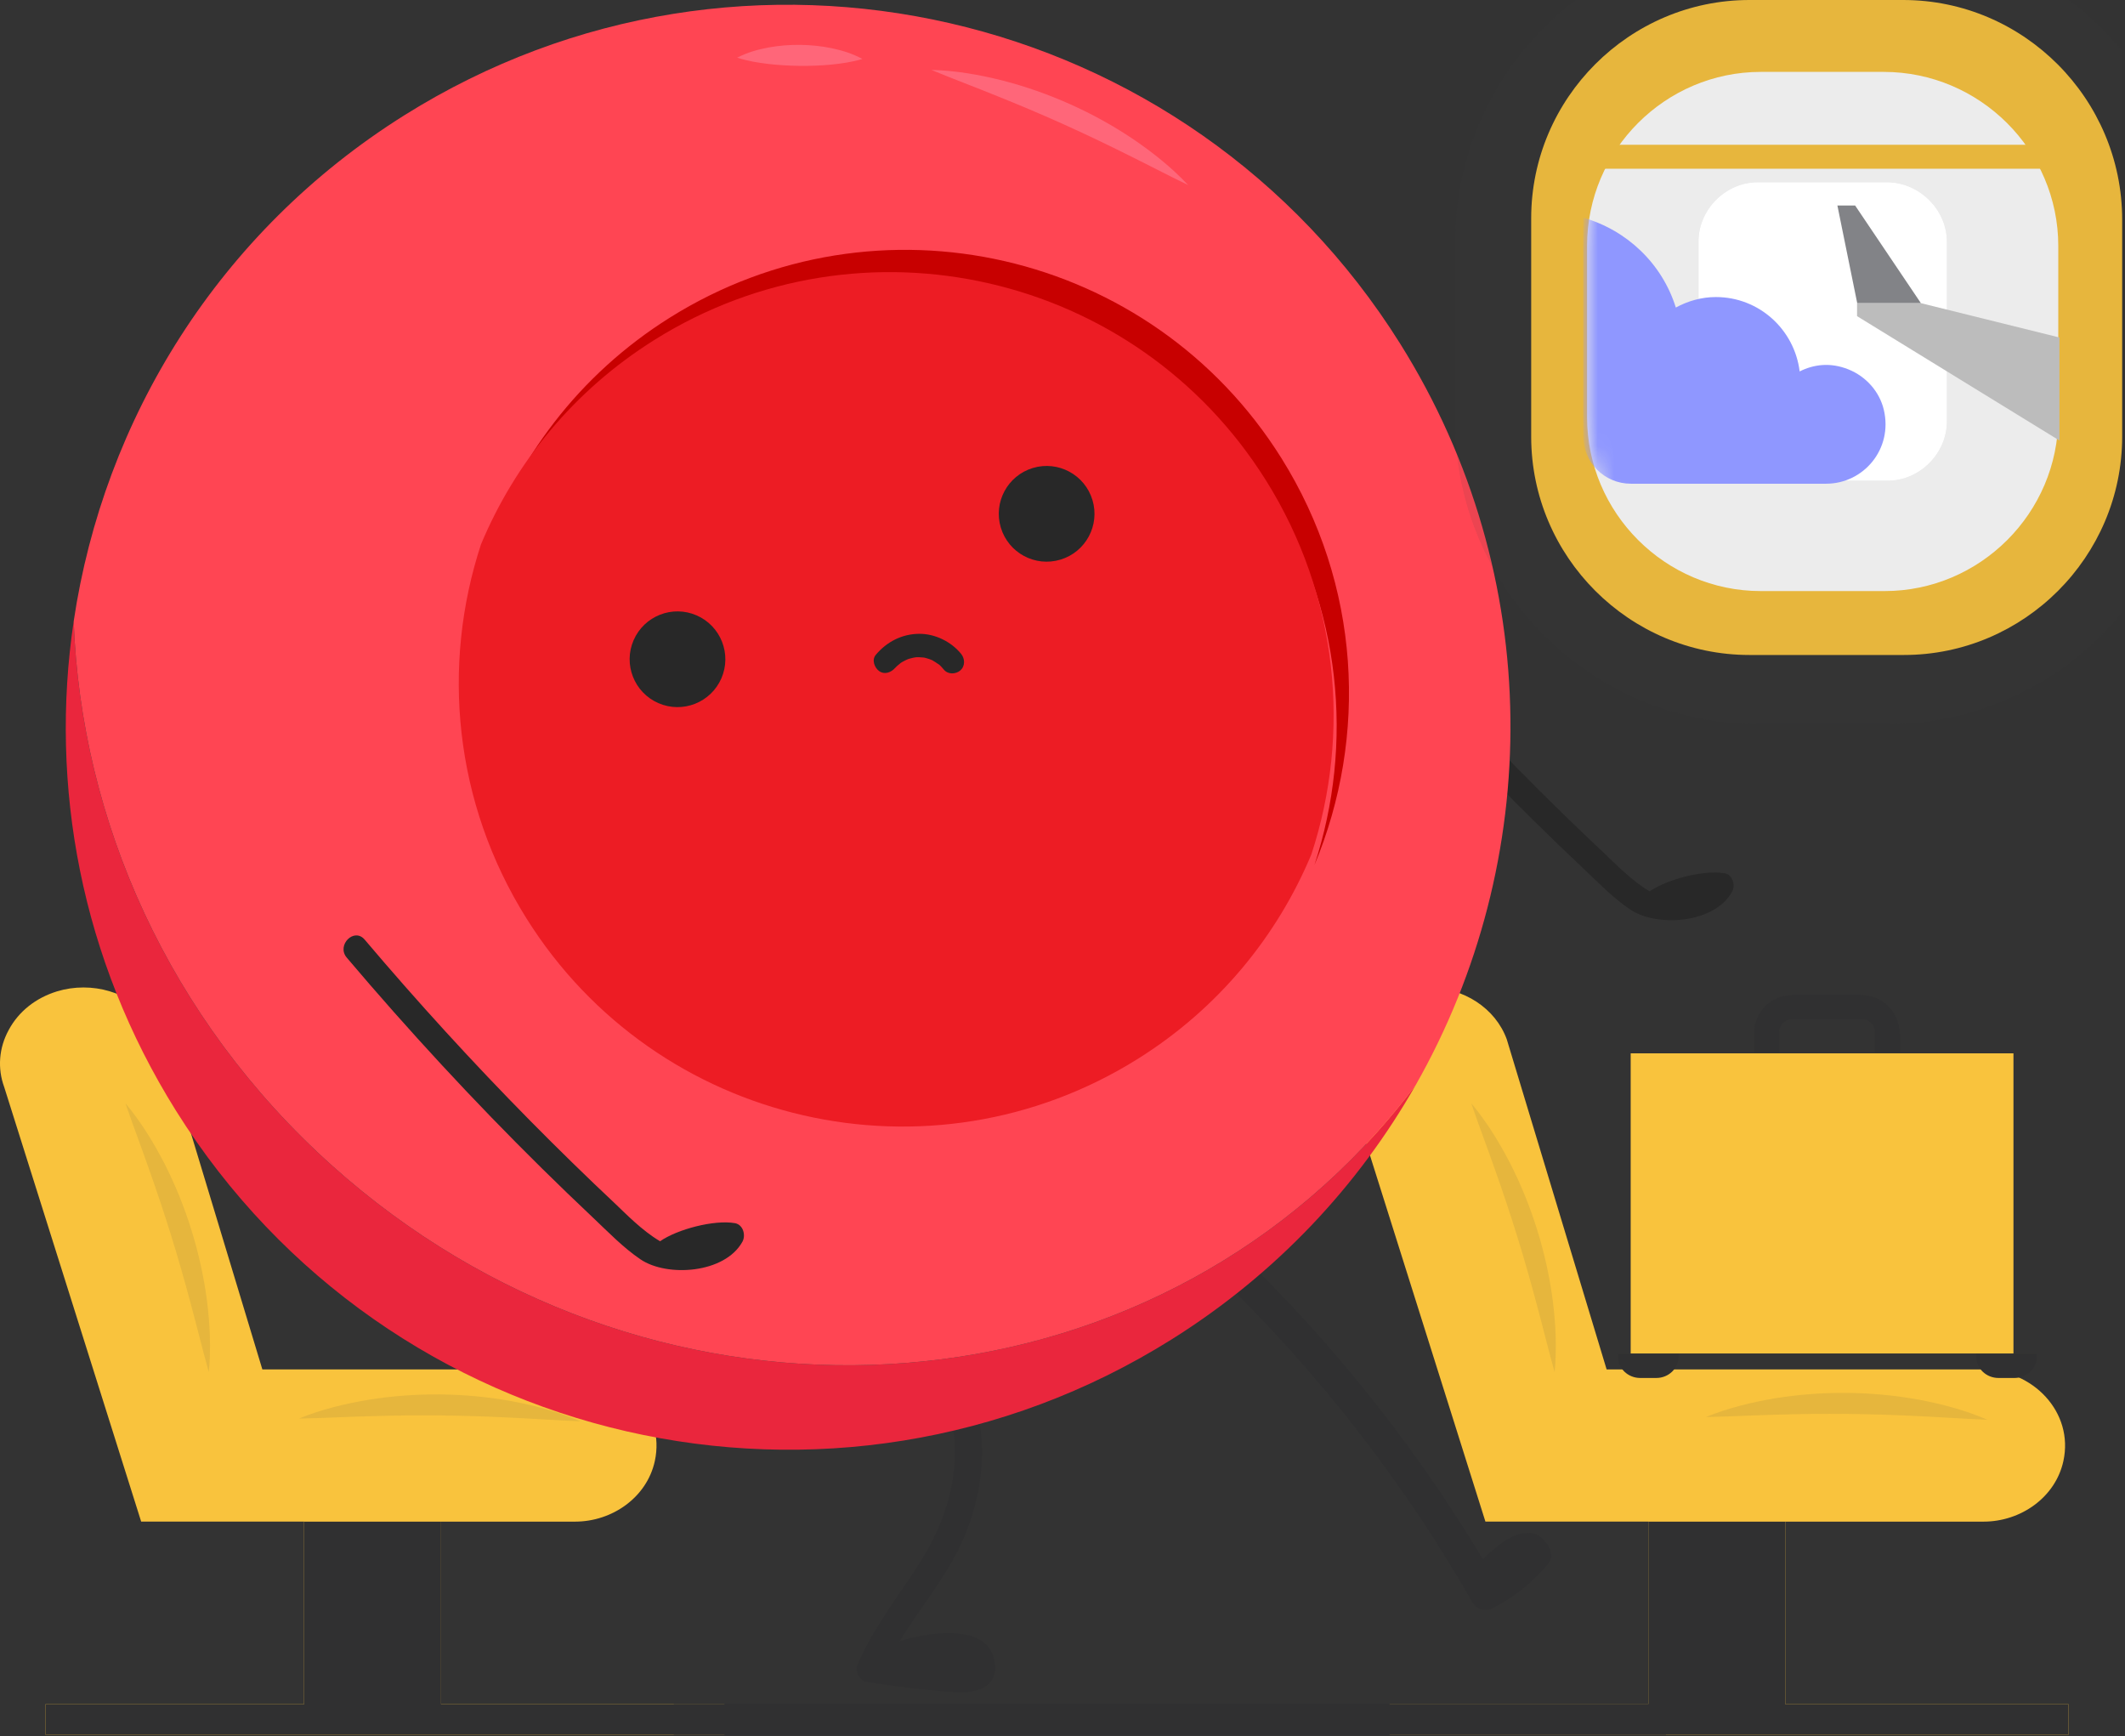
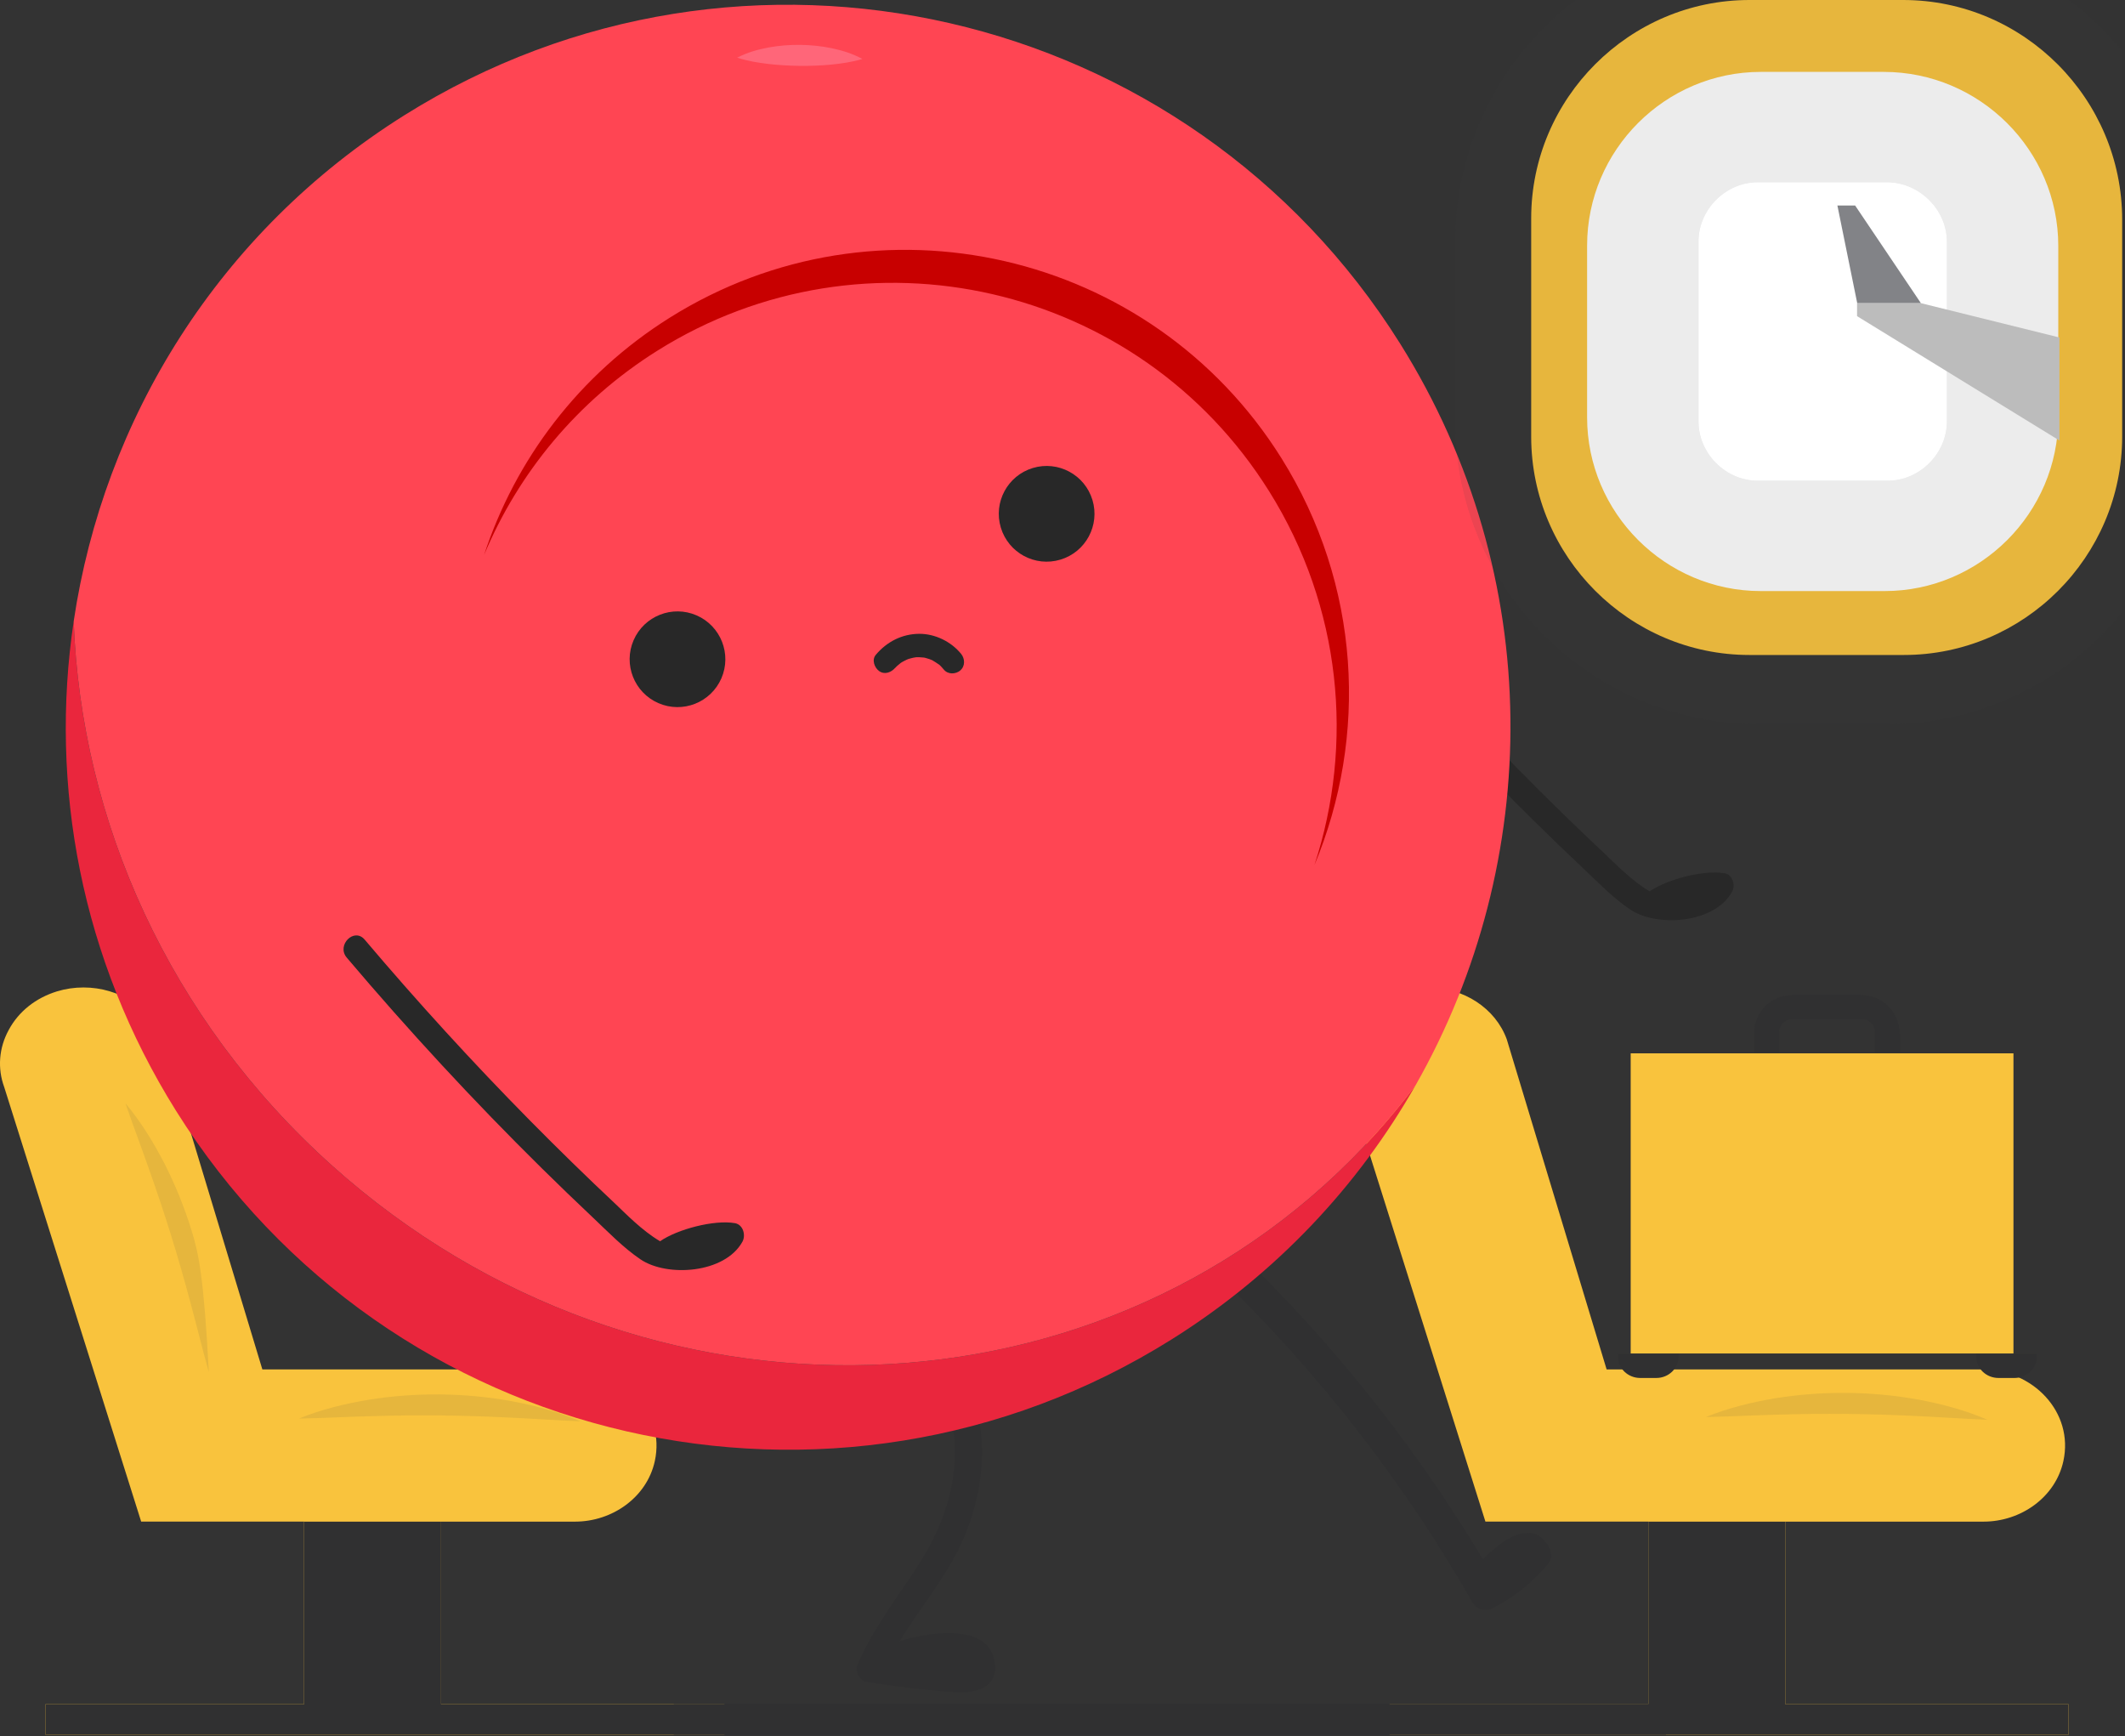
<svg xmlns="http://www.w3.org/2000/svg" width="131" height="107" viewBox="0 0 131 107" fill="none">
  <rect x="0" y="0" width="131" height="107" fill="#333333" stroke="none" />
  <g clip-path="url(#clip0_336_3691)">
    <path d="M73.484 77.105C73.255 76.894 73.167 76.61 73.244 76.325C73.33 76.002 73.614 75.722 73.963 75.612C74.304 75.504 74.644 75.575 74.897 75.808C81.325 81.721 86.881 88.55 91.419 96.111C91.867 95.611 92.666 95.041 92.678 95.032C92.942 94.852 93.86 94.283 94.631 94.546C94.989 94.668 95.473 95.147 95.596 95.639C95.666 95.922 95.614 96.18 95.442 96.382C95.041 96.855 94.635 97.273 94.206 97.648C93.545 98.227 92.831 98.705 92.01 99.126C91.553 99.36 91.017 99.2 90.764 98.756C86.175 90.715 80.362 83.43 73.485 77.105H73.484Z" fill="#303031" />
    <path d="M46.547 82.573C49.349 81.912 52.496 81.388 55.356 81.973C58.015 82.517 59.754 84.493 60.29 87.112C60.864 89.92 60.383 92.874 59.123 95.428C58.119 97.466 56.639 99.223 55.462 101.157C57.651 100.464 61.231 100.114 61.342 102.703C61.402 104.13 60.018 104.357 58.908 104.295C57.065 104.193 55.23 103.958 53.408 103.663C52.999 103.597 52.688 103.006 52.849 102.631C53.808 100.394 55.289 98.51 56.599 96.48C58.072 94.198 58.979 91.723 58.855 88.973C58.742 86.45 57.682 84.179 55.039 83.597C52.442 83.025 49.496 83.582 46.956 84.181C45.916 84.426 45.505 82.818 46.547 82.573Z" fill="#303031" />
    <path d="M2.799 105.045V106.921H44.652V105.045H27.189V93.788H35.449C37.741 93.788 39.88 92.293 40.368 90.053C41.021 87.05 38.508 84.407 35.328 84.407H16.174L10.019 64.06C9.322 62.144 7.358 60.864 5.149 60.864C4.59 60.864 4.04 60.944 3.51 61.106C2.204 61.509 1.154 62.341 0.545 63.469C-0.073 64.588 -0.162 65.859 0.26 67.005L8.703 93.787H18.745V105.044H2.799V105.045Z" fill="#F9C33D" />
    <path d="M2.799 105.045V106.922H44.652V105.045H27.19V93.789H18.746V105.045H2.799Z" fill="#303031" />
    <path d="M85.668 105.045V106.921H127.522V105.045H110.058V93.788H122.282C124.574 93.788 126.714 92.293 127.202 90.053C127.855 87.05 125.341 84.407 122.161 84.407H99.044L92.888 64.06C92.191 62.144 90.227 60.864 88.018 60.864C87.459 60.864 86.909 60.944 86.379 61.106C85.074 61.509 84.023 62.341 83.414 63.469C82.796 64.588 82.707 65.859 83.129 67.005L91.572 93.787H101.615V105.044H85.667L85.668 105.045Z" fill="#F9C33D" />
    <path d="M85.668 105.045V106.922H127.521V105.045H110.059V93.789H101.615V105.045H85.668Z" fill="#303031" />
    <path opacity="0.1" d="M18.43 87.435C19.91 87.407 21.356 87.325 22.798 87.29C24.239 87.246 25.673 87.228 27.108 87.242C28.541 87.257 29.975 87.302 31.414 87.374C32.855 87.438 34.299 87.545 35.78 87.602C34.418 87.017 32.985 86.635 31.532 86.363C30.078 86.098 28.6 85.962 27.12 85.948C25.641 85.935 24.16 86.044 22.701 86.28C21.243 86.524 19.803 86.877 18.43 87.434V87.435Z" fill="#3B3C3F" />
    <path d="M106.773 54.971C105.689 56.929 102.131 57.167 100.488 56.055C99.431 55.338 98.522 54.392 97.597 53.519C96.522 52.506 95.461 51.481 94.41 50.445C90.206 46.299 86.197 41.961 82.381 37.456C81.733 36.691 82.834 35.58 83.486 36.348C86.746 40.195 90.146 43.922 93.689 47.511C95.417 49.262 97.177 50.98 98.971 52.663C99.513 53.173 100.598 54.301 101.698 54.94C102.757 54.202 105.03 53.602 106.307 53.823C106.821 53.912 106.996 54.568 106.774 54.971H106.773Z" fill="#282828" />
    <path d="M4.542 38.293C4.992 50.545 10.384 62.801 20.471 71.845C39.633 89.021 68.472 88.103 84.887 69.792C85.732 68.849 86.525 67.877 87.272 66.881C83.749 73.073 78.687 78.507 72.229 82.555C51.391 95.613 23.913 89.306 10.854 68.469C4.992 59.113 3.035 48.42 4.542 38.293Z" fill="#EA263D" />
    <path d="M20.472 71.845C10.384 62.802 4.993 50.545 4.543 38.293C6.392 25.865 13.46 14.29 24.942 7.095C45.779 -5.963 73.256 0.344 86.315 21.181C95.325 35.56 95.114 53.099 87.272 66.882C86.525 67.877 85.732 68.85 84.887 69.793C68.472 88.103 39.633 89.022 20.471 71.845H20.472Z" fill="#FF4553" />
    <path d="M78.226 30.261C70.206 17.463 53.331 13.59 40.533 21.61C35.562 24.726 31.944 29.181 29.84 34.211C31.762 28.353 35.663 23.107 41.295 19.577C54.093 11.557 70.968 15.431 78.988 28.227C83.892 36.053 84.342 45.401 81.031 53.319C83.475 45.867 82.716 37.424 78.226 30.26V30.261Z" fill="#C80000" />
-     <path d="M32.457 56.61C27.967 49.445 27.207 41.002 29.652 33.551C31.756 28.52 35.374 24.065 40.345 20.95C53.143 12.93 70.018 16.804 78.038 29.601C82.528 36.765 83.287 45.208 80.843 52.66C78.739 57.691 75.121 62.145 70.15 65.26C57.352 73.28 40.477 69.407 32.457 56.61Z" fill="#ED1C24" />
    <path d="M45.767 76.537C44.683 78.495 41.125 78.734 39.483 77.621C38.425 76.905 37.517 75.958 36.591 75.085C35.517 74.072 34.455 73.047 33.404 72.012C29.2 67.865 25.191 63.528 21.375 59.023C20.727 58.258 21.828 57.146 22.48 57.914C25.74 61.761 29.14 65.489 32.683 69.077C34.411 70.828 36.172 72.546 37.965 74.23C38.507 74.74 39.592 75.867 40.693 76.506C41.751 75.768 44.024 75.169 45.301 75.39C45.815 75.478 45.99 76.135 45.768 76.537H45.767Z" fill="#282828" />
-     <path d="M57.414 4.308C58.782 4.874 60.139 5.379 61.475 5.923C62.814 6.461 64.135 7.018 65.443 7.605C66.752 8.193 68.047 8.808 69.338 9.451C70.633 10.087 71.913 10.764 73.246 11.407C72.233 10.326 71.073 9.402 69.85 8.571C68.623 7.747 67.324 7.029 65.973 6.425C64.622 5.82 63.222 5.327 61.791 4.96C60.358 4.6 58.897 4.347 57.415 4.309L57.414 4.308Z" fill="#FF6679" />
-     <path opacity="0.1" d="M7.733 68.001C8.213 69.402 8.731 70.753 9.206 72.116C9.688 73.475 10.143 74.835 10.567 76.205C10.991 77.574 11.386 78.953 11.757 80.347C12.136 81.739 12.474 83.146 12.873 84.572C13.014 83.096 12.941 81.615 12.756 80.149C12.563 78.684 12.242 77.234 11.802 75.821C11.363 74.408 10.807 73.031 10.136 71.714C9.459 70.401 8.682 69.138 7.732 68L7.733 68.001Z" fill="#3B3C3F" />
+     <path opacity="0.1" d="M7.733 68.001C8.213 69.402 8.731 70.753 9.206 72.116C9.688 73.475 10.143 74.835 10.567 76.205C10.991 77.574 11.386 78.953 11.757 80.347C12.136 81.739 12.474 83.146 12.873 84.572C12.563 78.684 12.242 77.234 11.802 75.821C11.363 74.408 10.807 73.031 10.136 71.714C9.459 70.401 8.682 69.138 7.732 68L7.733 68.001Z" fill="#3B3C3F" />
    <path opacity="0.1" d="M105.168 87.34C106.648 87.312 108.094 87.231 109.536 87.195C110.977 87.151 112.411 87.133 113.846 87.148C115.279 87.163 116.713 87.207 118.153 87.279C119.594 87.343 121.037 87.451 122.518 87.507C121.156 86.922 119.723 86.54 118.271 86.268C116.816 86.004 115.338 85.867 113.858 85.854C112.379 85.84 110.898 85.949 109.439 86.185C107.982 86.429 106.541 86.782 105.168 87.339V87.34Z" fill="#3B3C3F" />
-     <path opacity="0.1" d="M90.698 68.001C91.178 69.402 91.696 70.753 92.171 72.116C92.653 73.475 93.108 74.835 93.532 76.205C93.956 77.574 94.351 78.953 94.722 80.347C95.101 81.739 95.439 83.146 95.838 84.572C95.979 83.096 95.906 81.615 95.721 80.149C95.528 78.684 95.207 77.234 94.767 75.821C94.328 74.408 93.772 73.031 93.101 71.714C92.424 70.401 91.647 69.138 90.697 68L90.698 68.001Z" fill="#3B3C3F" />
    <path d="M45.443 3.555C46.108 3.768 46.752 3.868 47.392 3.945C48.031 4.017 48.665 4.052 49.299 4.059C49.933 4.067 50.568 4.044 51.208 3.985C51.85 3.922 52.496 3.835 53.164 3.634C52.551 3.298 51.912 3.107 51.267 2.97C50.621 2.838 49.967 2.771 49.312 2.765C48.657 2.759 48.002 2.812 47.354 2.931C46.705 3.055 46.062 3.234 45.443 3.555Z" fill="#FF6679" />
    <path d="M117.326 0H107.85C100.448 0 94.393 6.056 94.393 13.457V26.914C94.393 34.316 100.448 40.371 107.85 40.371H117.368C124.77 40.371 130.825 34.316 130.825 26.914V13.534C130.825 6.09 124.751 0 117.326 0Z" fill="#F9C33D" />
    <path d="M116.124 4.431H108.55C102.659 4.431 97.84 9.25 97.84 15.141V25.722C97.84 31.613 102.659 36.432 108.55 36.432H116.177C122.068 36.432 126.887 31.613 126.887 25.722V15.159C126.887 9.258 122.044 4.431 116.124 4.431Z" fill="white" />
-     <path d="M127.992 8.923H97.223V10.4H127.992V8.923Z" fill="#F9C33D" />
    <g opacity="0.1">
      <path d="M116.289 3.731H108.383C102.235 3.731 97.205 8.762 97.205 14.909V25.953C97.205 32.102 102.236 37.132 108.383 37.132H116.345C122.493 37.132 127.523 32.101 127.523 25.953V14.928C127.523 8.77 122.467 3.73 116.289 3.73V3.731Z" stroke="#3B3C3F" stroke-width="15" stroke-miterlimit="10" />
      <path d="M116.289 3.731H108.383C102.235 3.731 97.205 8.762 97.205 14.909V25.953C97.205 32.102 102.236 37.132 108.383 37.132H116.345C122.493 37.132 127.523 32.101 127.523 25.953V14.928C127.523 8.77 122.467 3.73 116.289 3.73V3.731Z" stroke="#3B3C3F" stroke-width="15" stroke-miterlimit="10" stroke-linecap="round" />
    </g>
    <path d="M65.372 34.494C66.932 34.025 67.816 32.38 67.347 30.82C66.877 29.26 65.232 28.376 63.672 28.845C62.112 29.315 61.228 30.96 61.698 32.52C62.167 34.08 63.812 34.964 65.372 34.494Z" fill="#282828" />
    <path d="M44.471 41.81C45.12 40.317 44.436 38.579 42.942 37.929C41.448 37.28 39.711 37.964 39.061 39.458C38.411 40.952 39.096 42.69 40.59 43.339C42.084 43.989 43.821 43.304 44.471 41.81Z" fill="#282828" />
    <path d="M59.203 41.324C58.915 41.563 58.44 41.584 58.186 41.272C58.132 41.206 58.077 41.142 58.017 41.081C57.987 41.05 57.957 41.021 57.926 40.992C57.912 40.979 57.913 40.979 57.906 40.971C57.902 40.969 57.906 40.973 57.895 40.967C57.752 40.873 57.618 40.776 57.467 40.692C57.463 40.691 57.466 40.692 57.46 40.69C57.41 40.674 57.362 40.649 57.311 40.63C57.231 40.602 57.15 40.577 57.068 40.555C57.038 40.547 57.006 40.541 56.975 40.533C56.967 40.532 56.966 40.531 56.944 40.529C56.849 40.519 56.754 40.51 56.657 40.508C56.615 40.508 56.572 40.508 56.53 40.508C56.521 40.508 56.481 40.511 56.456 40.513C56.434 40.517 56.41 40.521 56.404 40.522C56.363 40.529 56.32 40.536 56.279 40.544C56.195 40.562 56.113 40.583 56.031 40.608C56.007 40.615 55.981 40.626 55.965 40.631C55.936 40.644 55.907 40.656 55.878 40.669C55.8 40.704 55.725 40.744 55.65 40.786C55.613 40.807 55.577 40.83 55.541 40.852C55.533 40.857 55.534 40.857 55.528 40.861C55.456 40.919 55.382 40.976 55.313 41.039C55.282 41.068 55.252 41.098 55.222 41.128C55.203 41.148 55.106 41.258 55.192 41.154C54.952 41.442 54.536 41.607 54.196 41.362C53.91 41.156 53.729 40.674 53.988 40.365C54.664 39.558 55.602 39.073 56.665 39.066C57.646 39.06 58.634 39.546 59.251 40.303C59.489 40.595 59.509 41.064 59.199 41.32L59.203 41.324Z" fill="#282828" />
    <path d="M126.957 27.152L114.482 19.486V18.684H118.413L126.957 20.801" fill="#BCBCBC" />
    <path d="M114.492 18.683L113.27 12.667H114.363L118.416 18.683H114.492Z" fill="#828387" />
    <path d="M102.699 105.038H41.537V106.926H102.699V105.038Z" fill="#303031" />
    <mask id="mask0_336_3691" style="mask-type:luminance" maskUnits="userSpaceOnUse" x="97" y="4" width="30" height="33">
-       <path d="M116.124 4.431H108.55C102.659 4.431 97.84 9.25 97.84 15.141V25.722C97.84 31.613 102.659 36.432 108.55 36.432H116.177C122.068 36.432 126.887 31.613 126.887 25.722V15.159C126.887 9.258 122.044 4.431 116.124 4.431Z" fill="white" />
-     </mask>
+       </mask>
    <g mask="url(#mask0_336_3691)">
      <path d="M97.602 26.882C97.602 28.501 98.913 29.814 100.533 29.814H112.578C114.891 29.814 116.703 27.668 116.132 25.258C115.864 24.127 115.025 23.197 113.946 22.766C112.83 22.319 111.802 22.462 110.944 22.893C110.623 20.313 108.446 18.309 105.779 18.309C104.881 18.309 104.048 18.556 103.31 18.956C102.474 16.271 100.314 14.189 97.603 13.419V26.883L97.602 26.882Z" fill="#8F97FF" />
    </g>
    <path d="M124.124 64.924H100.527V83.423H124.124V64.924Z" fill="#F9C33D" />
    <path d="M117.133 64.876V63.697H117.102C117.102 62.375 116.043 61.337 114.765 61.337H110.466C109.158 61.337 108.129 62.406 108.129 63.697V64.876H117.132H117.133ZM115.581 64.876H109.682V63.608C109.682 63.168 110.057 62.811 110.52 62.811H114.742C115.206 62.811 115.581 63.168 115.581 63.608V64.876Z" fill="#303031" />
    <path d="M99.748 83.459V83.635C99.748 84.349 100.362 84.933 101.114 84.933H102.108C102.859 84.933 103.473 84.349 103.473 83.635V83.459H99.748Z" fill="#303031" />
    <path d="M121.834 83.459V83.635C121.834 84.349 122.448 84.933 123.2 84.933H124.194C124.945 84.933 125.559 84.349 125.559 83.635V83.459H121.834Z" fill="#303031" />
  </g>
  <defs>
    <clipPath id="clip0_336_3691">
      <rect width="130.825" height="106.925" fill="white" />
    </clipPath>
  </defs>
</svg>